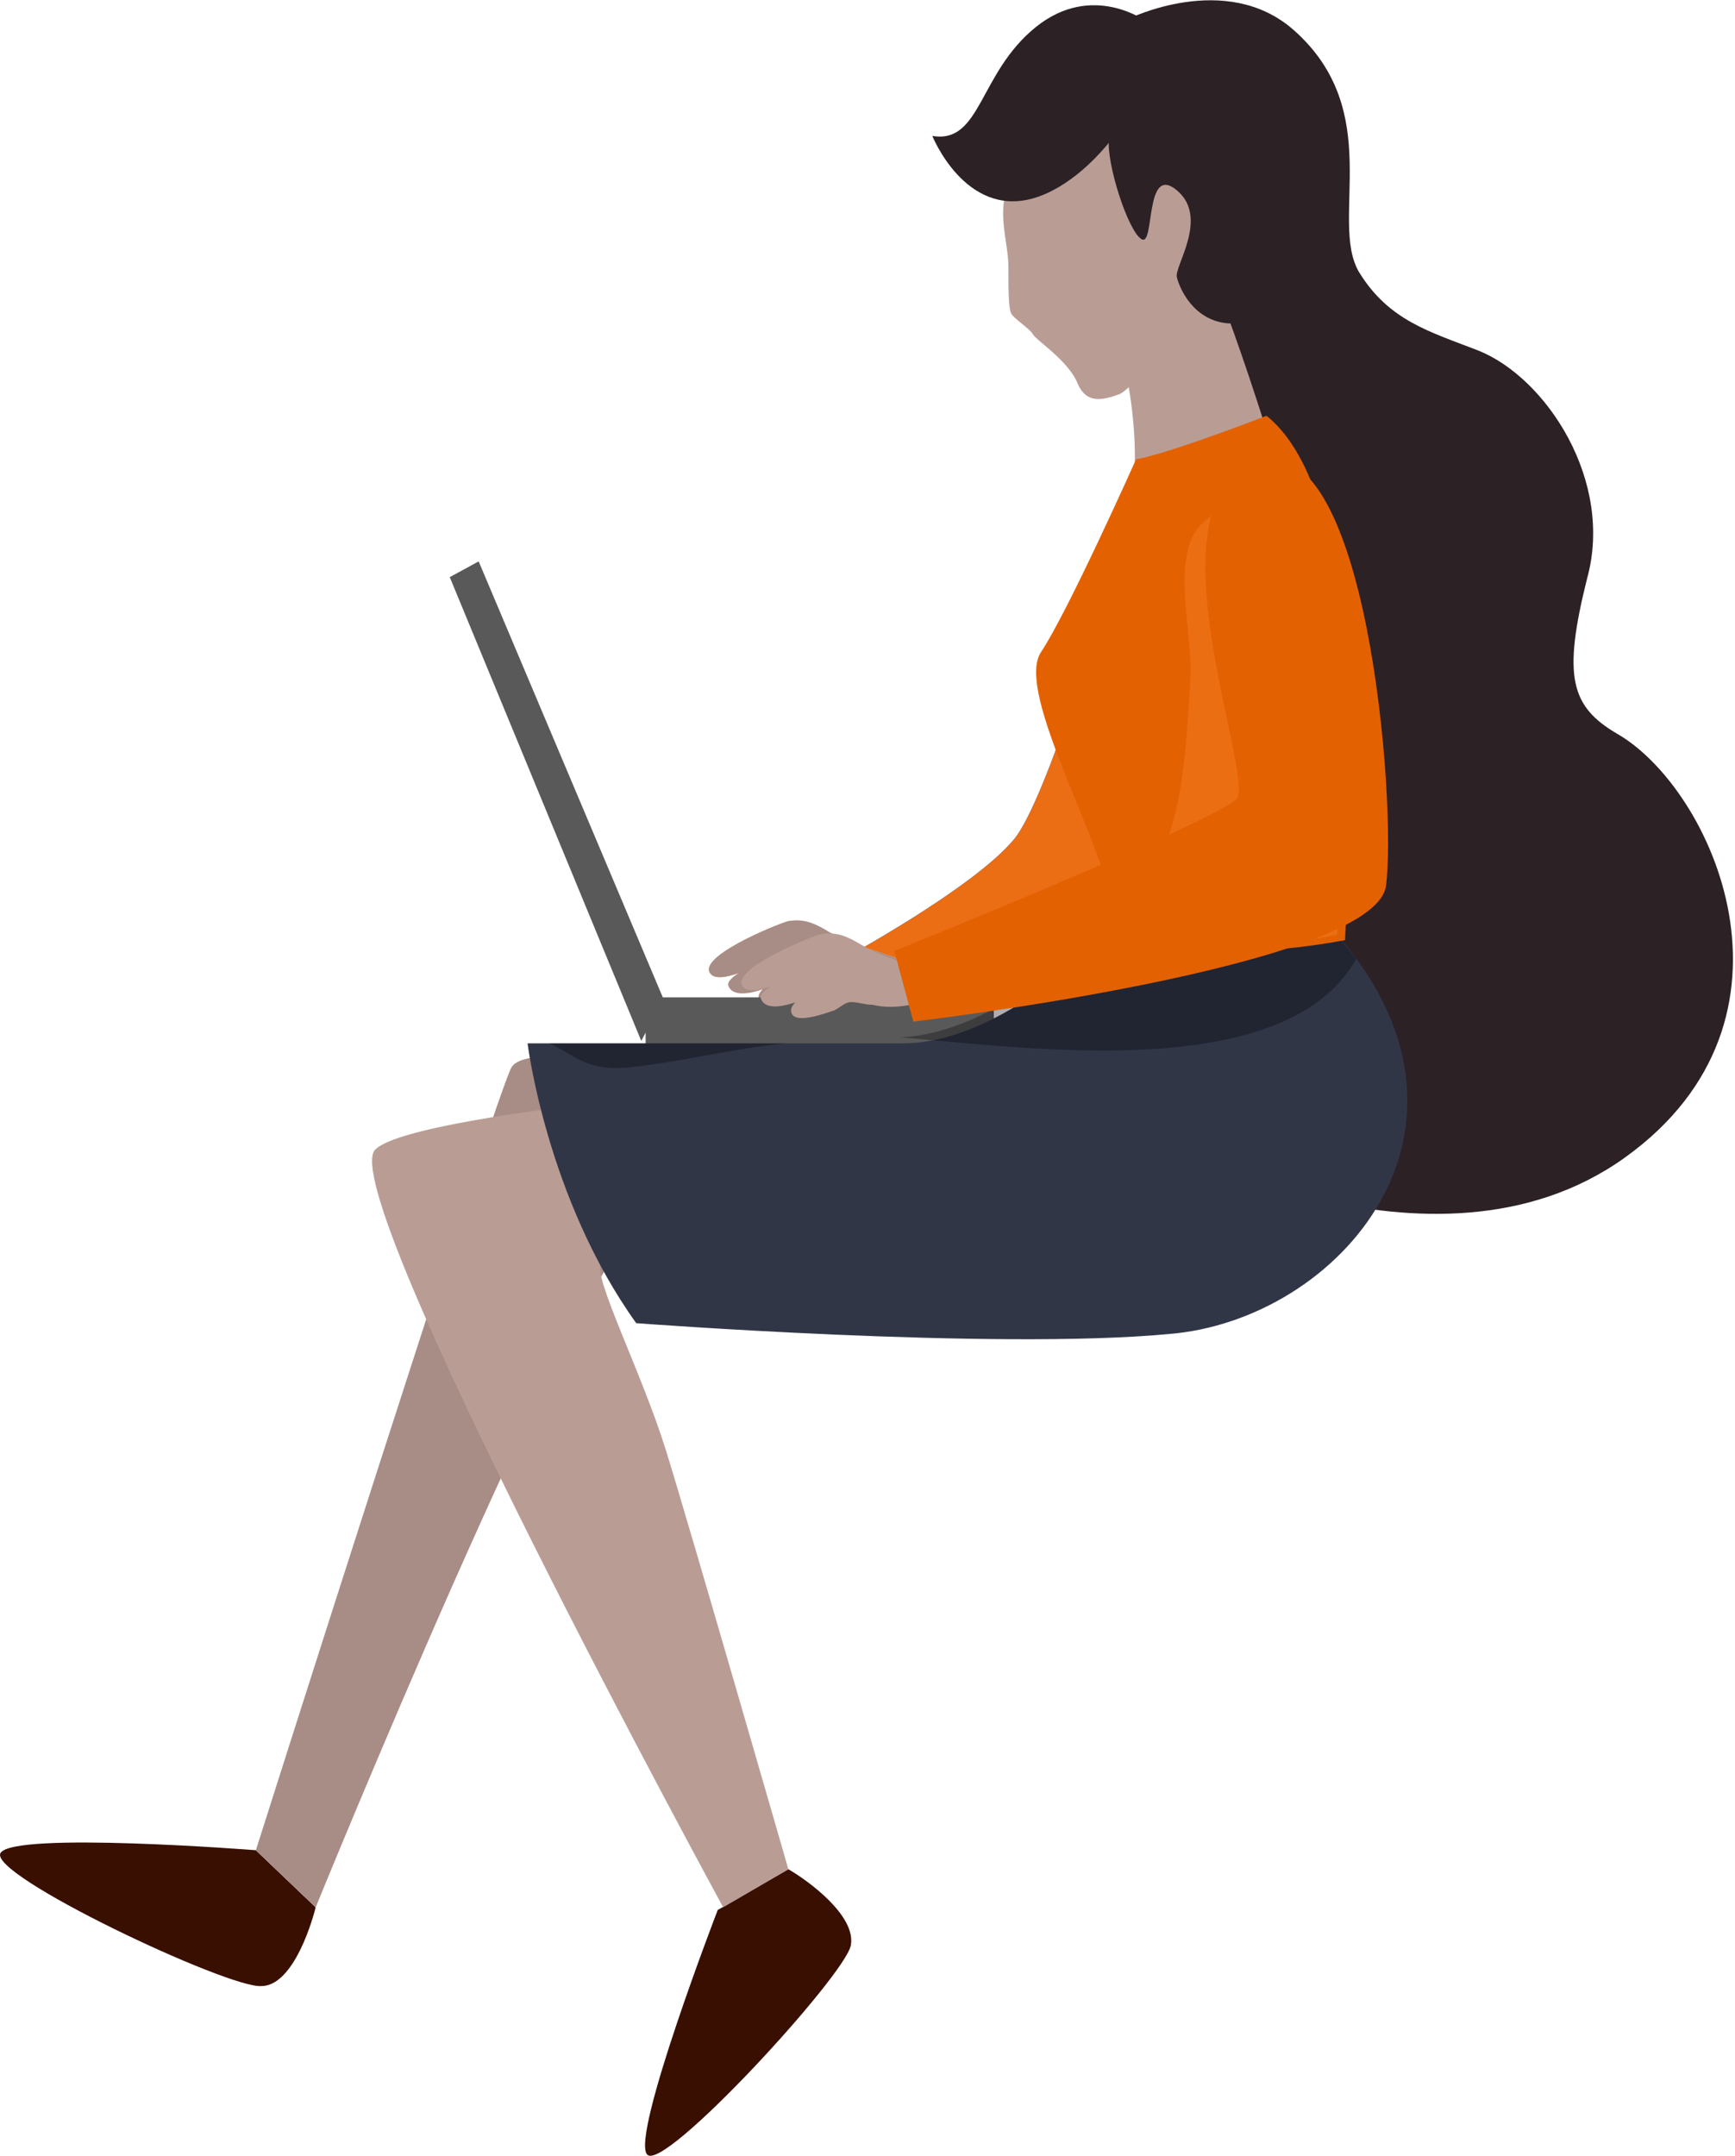
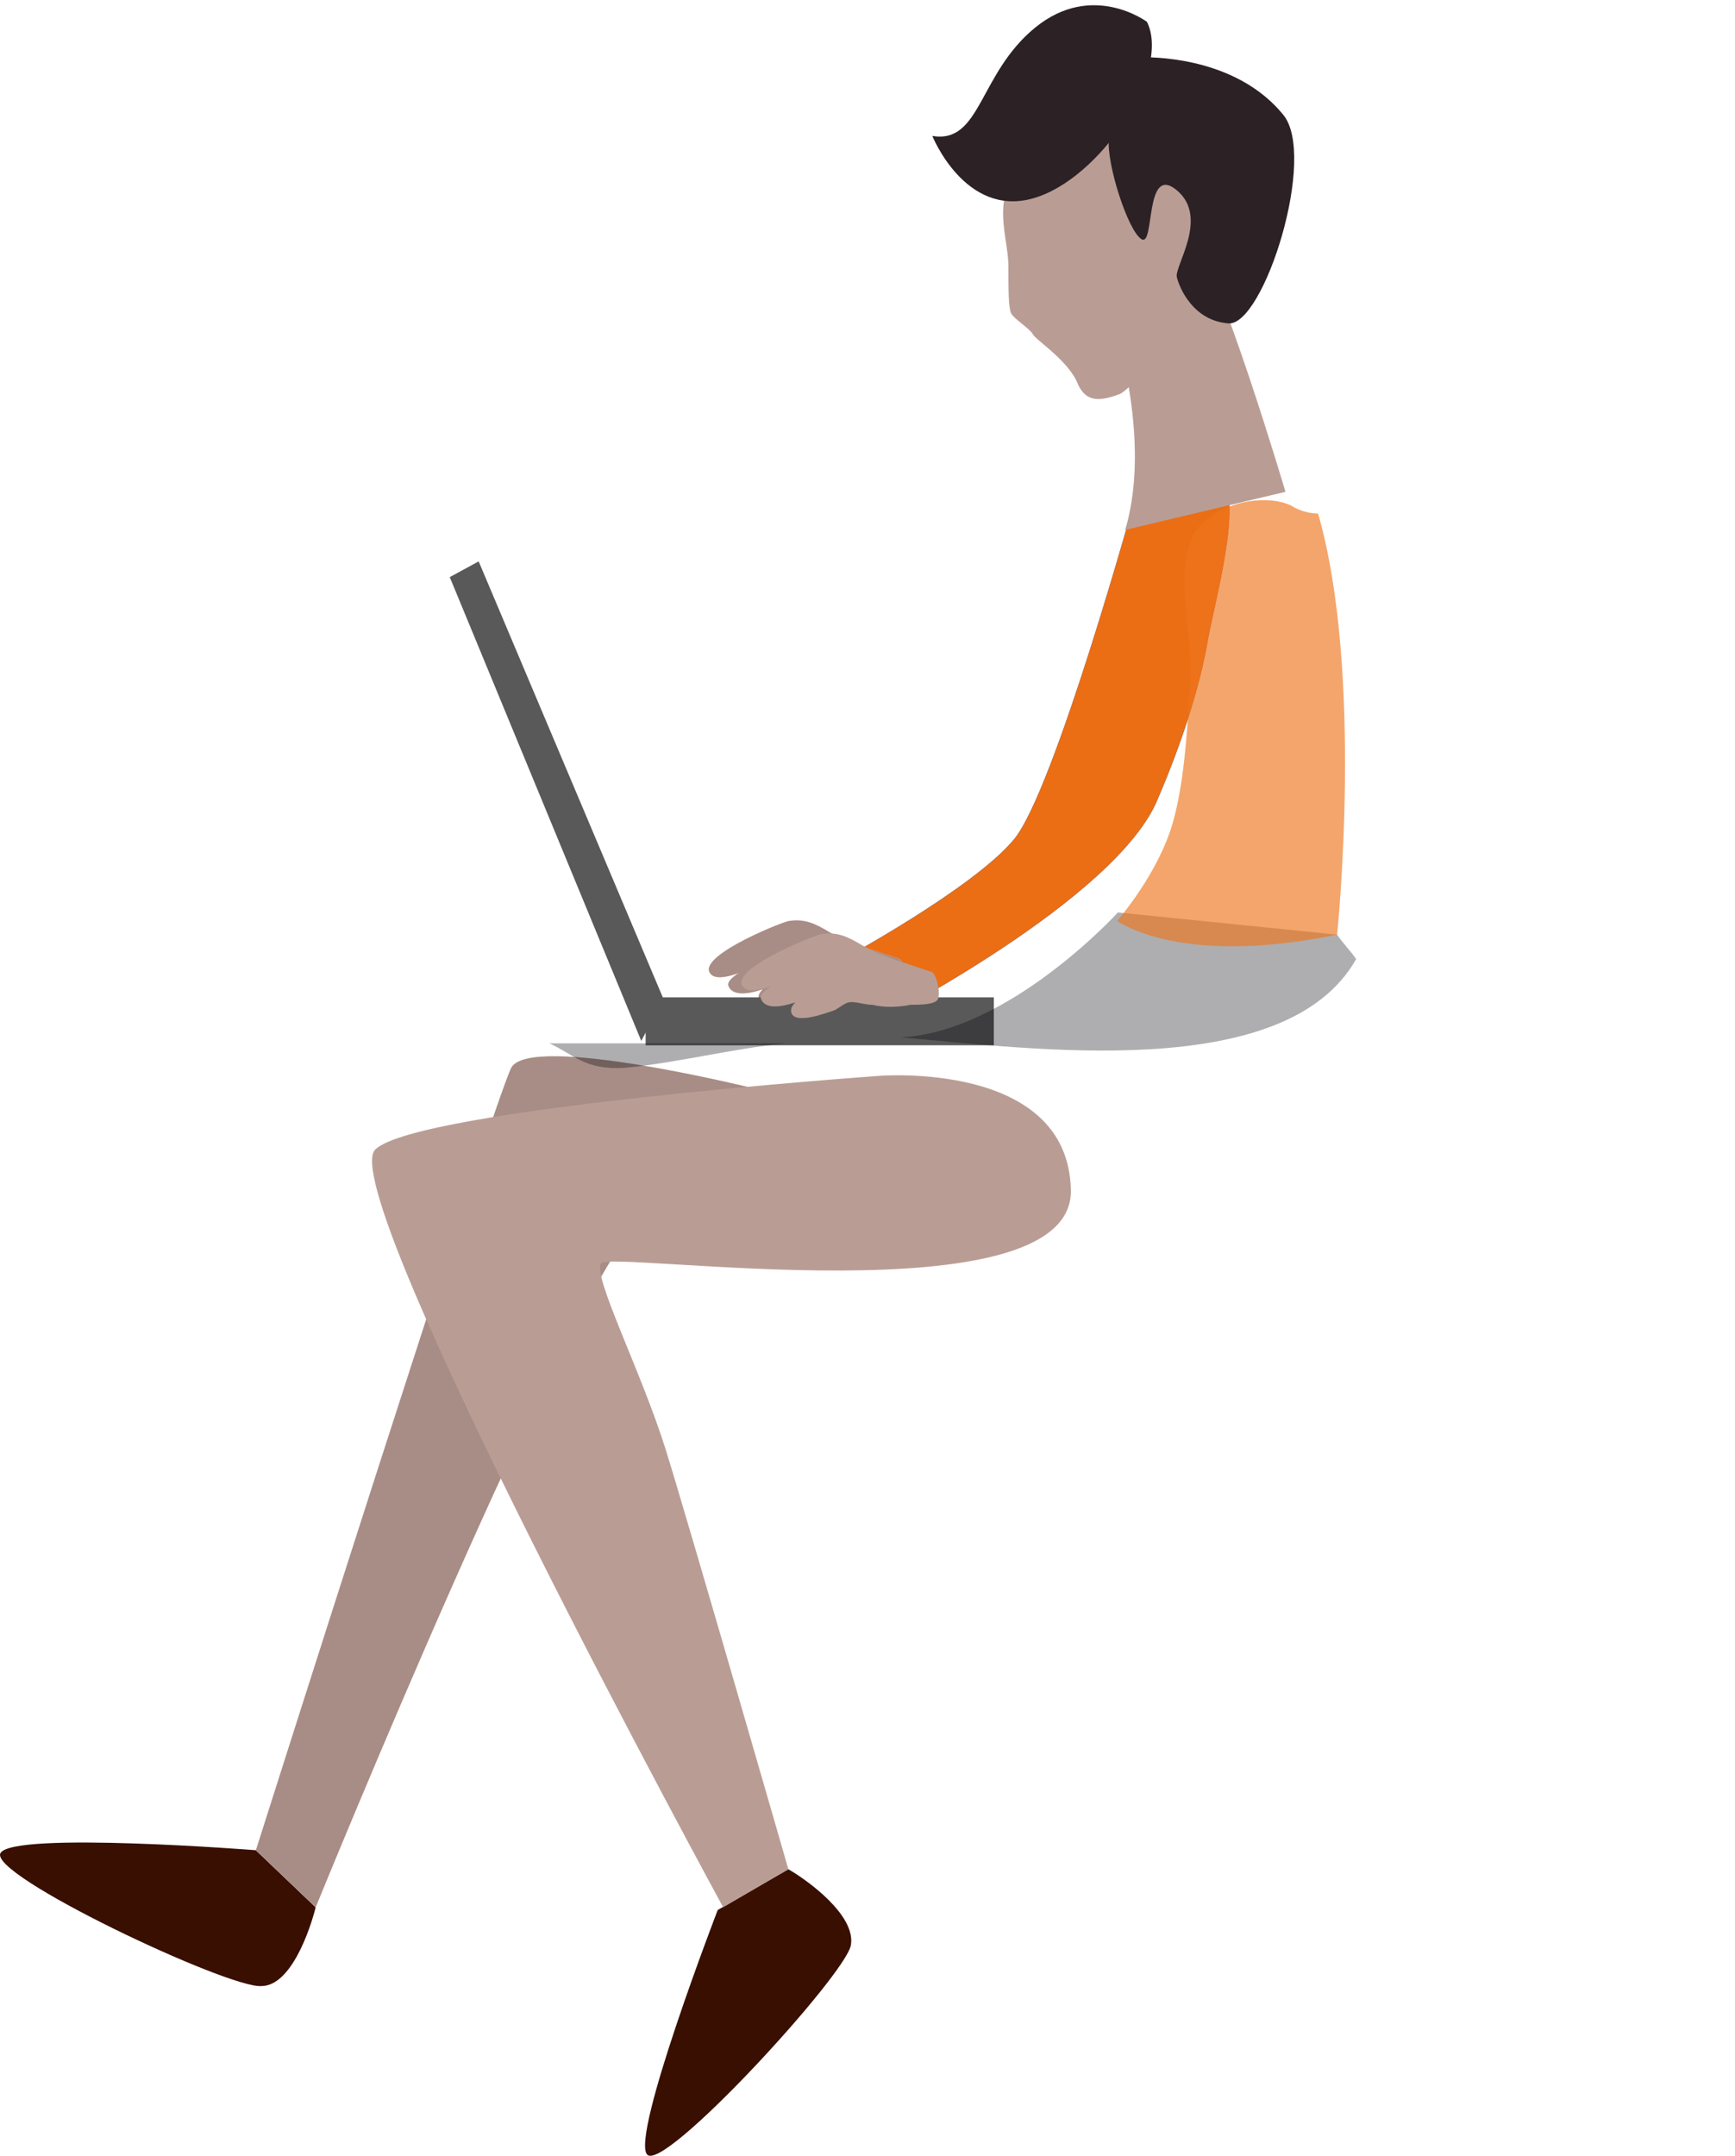
<svg xmlns="http://www.w3.org/2000/svg" width="277" height="344" viewBox="0 0 277 344" fill="none">
  <path d="M181.379 78.917C181.379 78.917 168.368 126.17 161.862 133.973C155.356 141.777 134.538 153.048 134.538 153.048L140.177 163.019C140.177 163.019 178.343 143.511 184.849 127.471C188.752 118.367 191.354 110.13 192.656 103.194C193.523 97.558 197.86 82.818 195.692 77.183C194.39 73.281 184.415 71.113 181.379 78.917Z" fill="#0254E4" />
  <path d="M181.379 78.917C181.379 78.917 168.368 126.17 161.862 133.973C155.356 141.777 134.538 153.048 134.538 153.048L140.177 163.019C140.177 163.019 178.343 143.511 184.849 127.471C188.752 118.367 191.354 110.13 192.656 103.194C193.523 97.558 197.86 82.818 195.692 77.183C194.39 73.281 184.415 71.113 181.379 78.917Z" fill="#EB6E14" />
  <path d="M50.398 304.345L40.857 295.241C40.857 295.241 2.257 292.207 0.088 295.675C-2.081 299.143 36.52 317.351 41.724 316.917C46.495 316.917 49.531 307.813 50.398 304.345Z" fill="#390F02" />
  <path d="M121.093 173.857C121.093 173.857 84.661 164.753 81.625 170.389C78.589 176.458 40.856 295.242 40.856 295.242L50.398 304.345C50.398 304.345 91.167 204.203 102.877 193.799C114.153 182.961 126.297 177.759 121.093 173.857Z" fill="#FCD4CA" />
  <path d="M121.093 173.857C121.093 173.857 84.661 164.753 81.625 170.389C78.589 176.458 40.856 295.242 40.856 295.242L50.398 304.345C50.398 304.345 91.167 204.203 102.877 193.799C114.153 182.961 126.297 177.759 121.093 173.857Z" fill="#A78D86" />
  <path d="M139.743 151.747C137.141 150.88 134.539 150.013 132.37 148.713C130.202 147.412 128.467 146.545 125.864 146.979C124.13 147.412 110.251 153.048 113.721 155.649C115.022 156.516 118.058 155.215 119.359 154.782C121.094 154.348 122.828 153.481 124.563 152.614C123.262 152.614 115.455 155.649 116.323 157.383C117.624 160.418 125.431 156.516 127.166 155.215C125.864 155.215 121.094 157.383 121.094 159.117C121.094 161.718 126.732 159.551 128.033 159.117C128.9 158.684 129.768 157.817 130.635 157.817C131.936 157.817 132.804 158.25 134.105 158.25C135.84 158.684 138.008 158.684 140.177 158.25C141.478 158.25 144.08 158.25 144.514 157.383C144.948 156.516 144.514 153.915 143.647 153.048C142.345 152.614 141.044 152.181 139.743 151.747Z" fill="#FCD4CA" />
  <path d="M139.743 151.747C137.141 150.88 134.539 150.013 132.37 148.713C130.202 147.412 128.467 146.545 125.864 146.979C124.13 147.412 110.251 153.048 113.721 155.649C115.022 156.516 118.058 155.215 119.359 154.782C121.094 154.348 122.828 153.481 124.563 152.614C123.262 152.614 115.455 155.649 116.323 157.383C117.624 160.418 125.431 156.516 127.166 155.215C125.864 155.215 121.094 157.383 121.094 159.117C121.094 161.718 126.732 159.551 128.033 159.117C128.9 158.684 129.768 157.817 130.635 157.817C131.936 157.817 132.804 158.25 134.105 158.25C135.84 158.684 138.008 158.684 140.177 158.25C141.478 158.25 144.08 158.25 144.514 157.383C144.948 156.516 144.514 153.915 143.647 153.048C142.345 152.614 141.044 152.181 139.743 151.747Z" fill="#A78D86" />
  <path d="M76.421 89.582L71.805 92.091L102.382 166.1L105.914 159.378L76.421 89.582Z" fill="#595959" />
  <path d="M158.671 159.151H103.077V166.795H158.671V159.151Z" fill="#595959" />
-   <path d="M258.146 117.066C250.773 112.731 249.471 107.962 253.375 92.356C257.712 76.749 246.869 60.276 236.026 55.94C228.22 52.906 221.714 51.172 216.943 43.368C212.172 35.132 221.28 17.791 206.534 4.785C195.691 -4.752 180.078 3.051 180.078 3.051C176.608 1.317 175.307 20.826 175.307 35.132C193.956 63.744 188.752 101.46 181.813 133.54C181.813 134.407 181.379 134.84 180.945 135.707C182.246 160.418 183.547 181.227 183.547 181.227C183.547 181.227 228.653 206.804 259.447 184.695C290.24 162.585 273.326 125.736 258.146 117.066Z" fill="#2C2125" />
  <path d="M125.864 298.276L114.588 304.779C114.588 304.779 100.709 340.761 103.311 343.795C105.914 346.83 134.972 315.183 135.84 310.414C136.707 305.646 128.9 300.01 125.864 298.276Z" fill="#390F02" />
  <path d="M140.177 171.689C140.177 171.689 66.88 176.891 59.941 183.394C53.001 189.897 115.456 304.345 115.456 304.345L125.865 298.276C125.865 298.276 110.251 244.087 106.348 231.515C102.444 218.943 94.638 203.769 95.939 201.602C97.24 199.434 171.404 210.706 170.971 189.897C170.537 169.088 140.177 171.689 140.177 171.689Z" fill="#B99D95" />
  <path d="M176.608 47.704C176.608 47.704 184.415 68.512 179.644 84.552L205.233 78.483C205.233 78.483 194.824 43.368 190.053 37.299C185.716 30.797 176.608 47.704 176.608 47.704Z" fill="#B99D95" />
  <path d="M174.006 20.392C174.006 20.392 164.031 25.161 161.429 29.062C158.826 32.964 160.995 38.6 160.995 42.502C160.995 45.97 160.995 49.136 161.429 50.003C161.862 50.87 164.464 52.472 164.898 53.339C165.332 54.206 170.103 57.241 171.838 60.709C173.139 64.177 175.307 64.177 178.777 62.877C182.247 61.143 195.692 43.368 195.692 35.132C195.692 26.895 183.981 16.924 174.006 20.392Z" fill="#B99D95" />
  <path d="M182.246 9.121C182.246 9.121 177.476 18.658 177.042 22.126C176.608 26.028 180.078 36.866 182.246 38.166C184.415 39.467 182.68 26.028 187.885 30.363C193.089 34.698 187.451 42.501 187.885 44.235C188.318 45.969 190.487 51.172 196.125 51.605C201.764 52.039 210.438 24.727 204.799 18.224C198.728 10.855 188.752 9.121 182.246 9.121Z" fill="#2C2125" />
  <path d="M183.114 3.485C183.114 3.485 174.44 -3.018 165.332 4.352C156.224 11.722 156.658 22.993 148.851 21.693C148.851 21.693 154.055 34.698 164.898 31.663C175.741 28.629 187.017 11.288 183.114 3.485Z" fill="#2C2125" />
-   <path d="M213.473 149.146L179.21 146.545C179.21 146.545 161.428 166.487 144.08 166.487C126.731 166.487 84.228 166.487 84.228 166.487C84.228 166.487 87.263 191.197 101.576 211.139C101.576 211.139 158.826 215.474 186.583 212.873C213.907 210.706 240.363 179.926 213.473 149.146Z" fill="#313647" />
  <path opacity="0.32" d="M216.51 153.048C215.642 151.747 214.341 150.447 213.474 149.146L178.476 145.6C178.476 145.6 161.127 164.674 143.779 165.541C164.597 167.276 205.233 172.99 216.51 153.048Z" fill="#000207" />
  <path opacity="0.32" d="M99.841 170.389C108.515 169.522 116.756 167.354 125.43 166.487H87.697C91.601 168.221 93.335 170.822 99.841 170.389Z" fill="#000207" />
-   <path d="M202.197 66.345C202.197 66.345 186.583 72.414 181.379 73.281C181.379 73.281 170.536 97.558 166.199 104.061C161.862 110.563 177.042 135.707 177.909 146.545C177.909 146.545 187.017 155.216 214.774 150.013C214.341 150.013 221.28 81.518 202.197 66.345Z" fill="#E46102" />
  <path opacity="0.65" d="M206.101 80.651C201.33 78.483 193.089 80.651 190.487 85.419C187.451 91.489 190.487 101.893 190.053 108.396C189.62 115.332 189.186 124.002 187.451 130.505C186.15 135.707 182.68 141.777 178.343 146.979C181.813 149.146 192.222 153.482 213.474 149.146C213.474 149.146 217.811 107.529 210.438 81.951C209.137 81.951 207.402 81.518 206.101 80.651Z" fill="#EF751D" />
  <path d="M144.948 153.832C142.345 152.965 139.743 152.098 137.574 150.798C135.406 149.497 133.671 148.63 131.069 149.063C129.334 149.497 115.455 155.133 118.925 157.734C120.226 158.601 123.262 157.3 124.563 156.867C126.298 156.433 128.033 155.566 129.768 154.699C128.467 154.699 120.66 157.734 121.527 159.468C122.828 162.502 130.635 158.601 132.37 157.3C131.069 157.3 126.298 159.468 126.298 161.202C126.298 163.803 131.936 161.635 133.237 161.202C134.105 160.768 134.972 159.901 135.84 159.901C137.141 159.901 138.008 160.335 139.309 160.335C141.044 160.768 143.213 160.768 145.381 160.335C146.682 160.335 149.285 160.335 149.718 159.468C150.152 158.601 149.718 156 148.851 155.133C147.55 154.699 146.249 154.266 144.948 153.832Z" fill="#B99D95" />
-   <path d="M142.779 151.747L145.815 163.019C145.815 163.019 219.545 154.348 221.28 141.343C223.015 128.337 218.244 67.212 200.462 73.714C182.68 80.217 200.462 124.002 197.426 127.47C194.39 130.938 142.779 151.747 142.779 151.747Z" fill="#E46102" />
</svg>